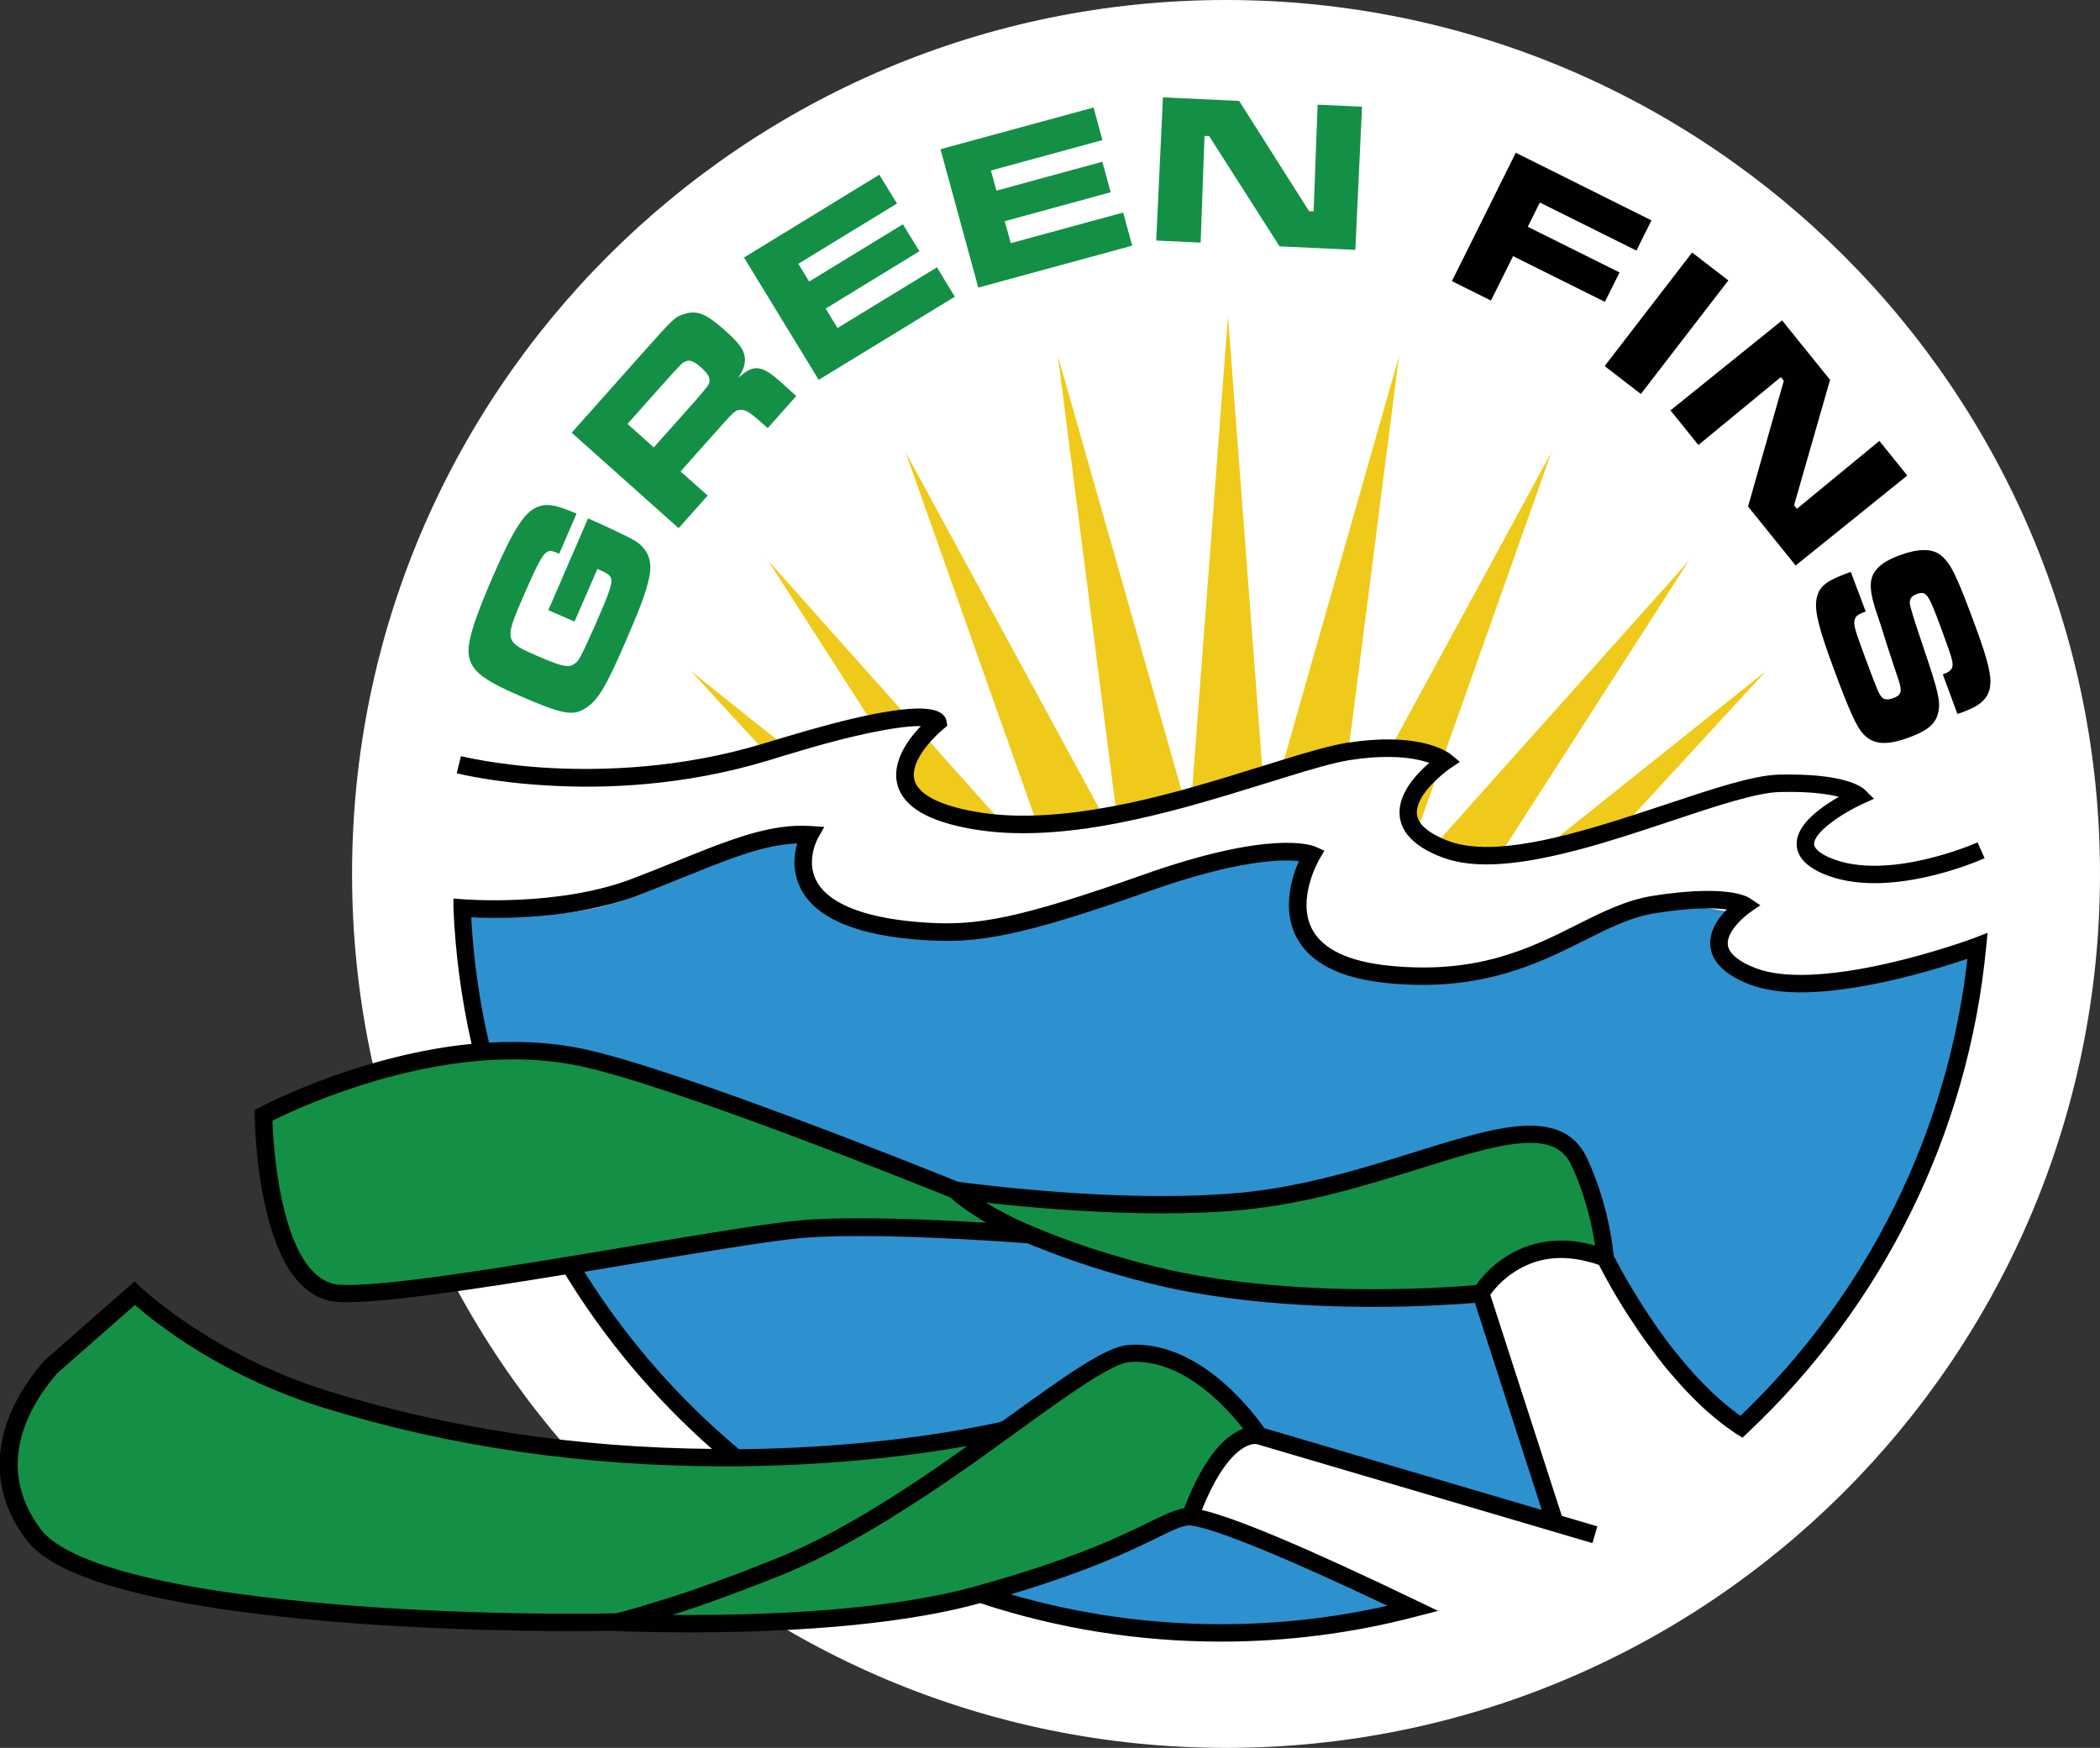
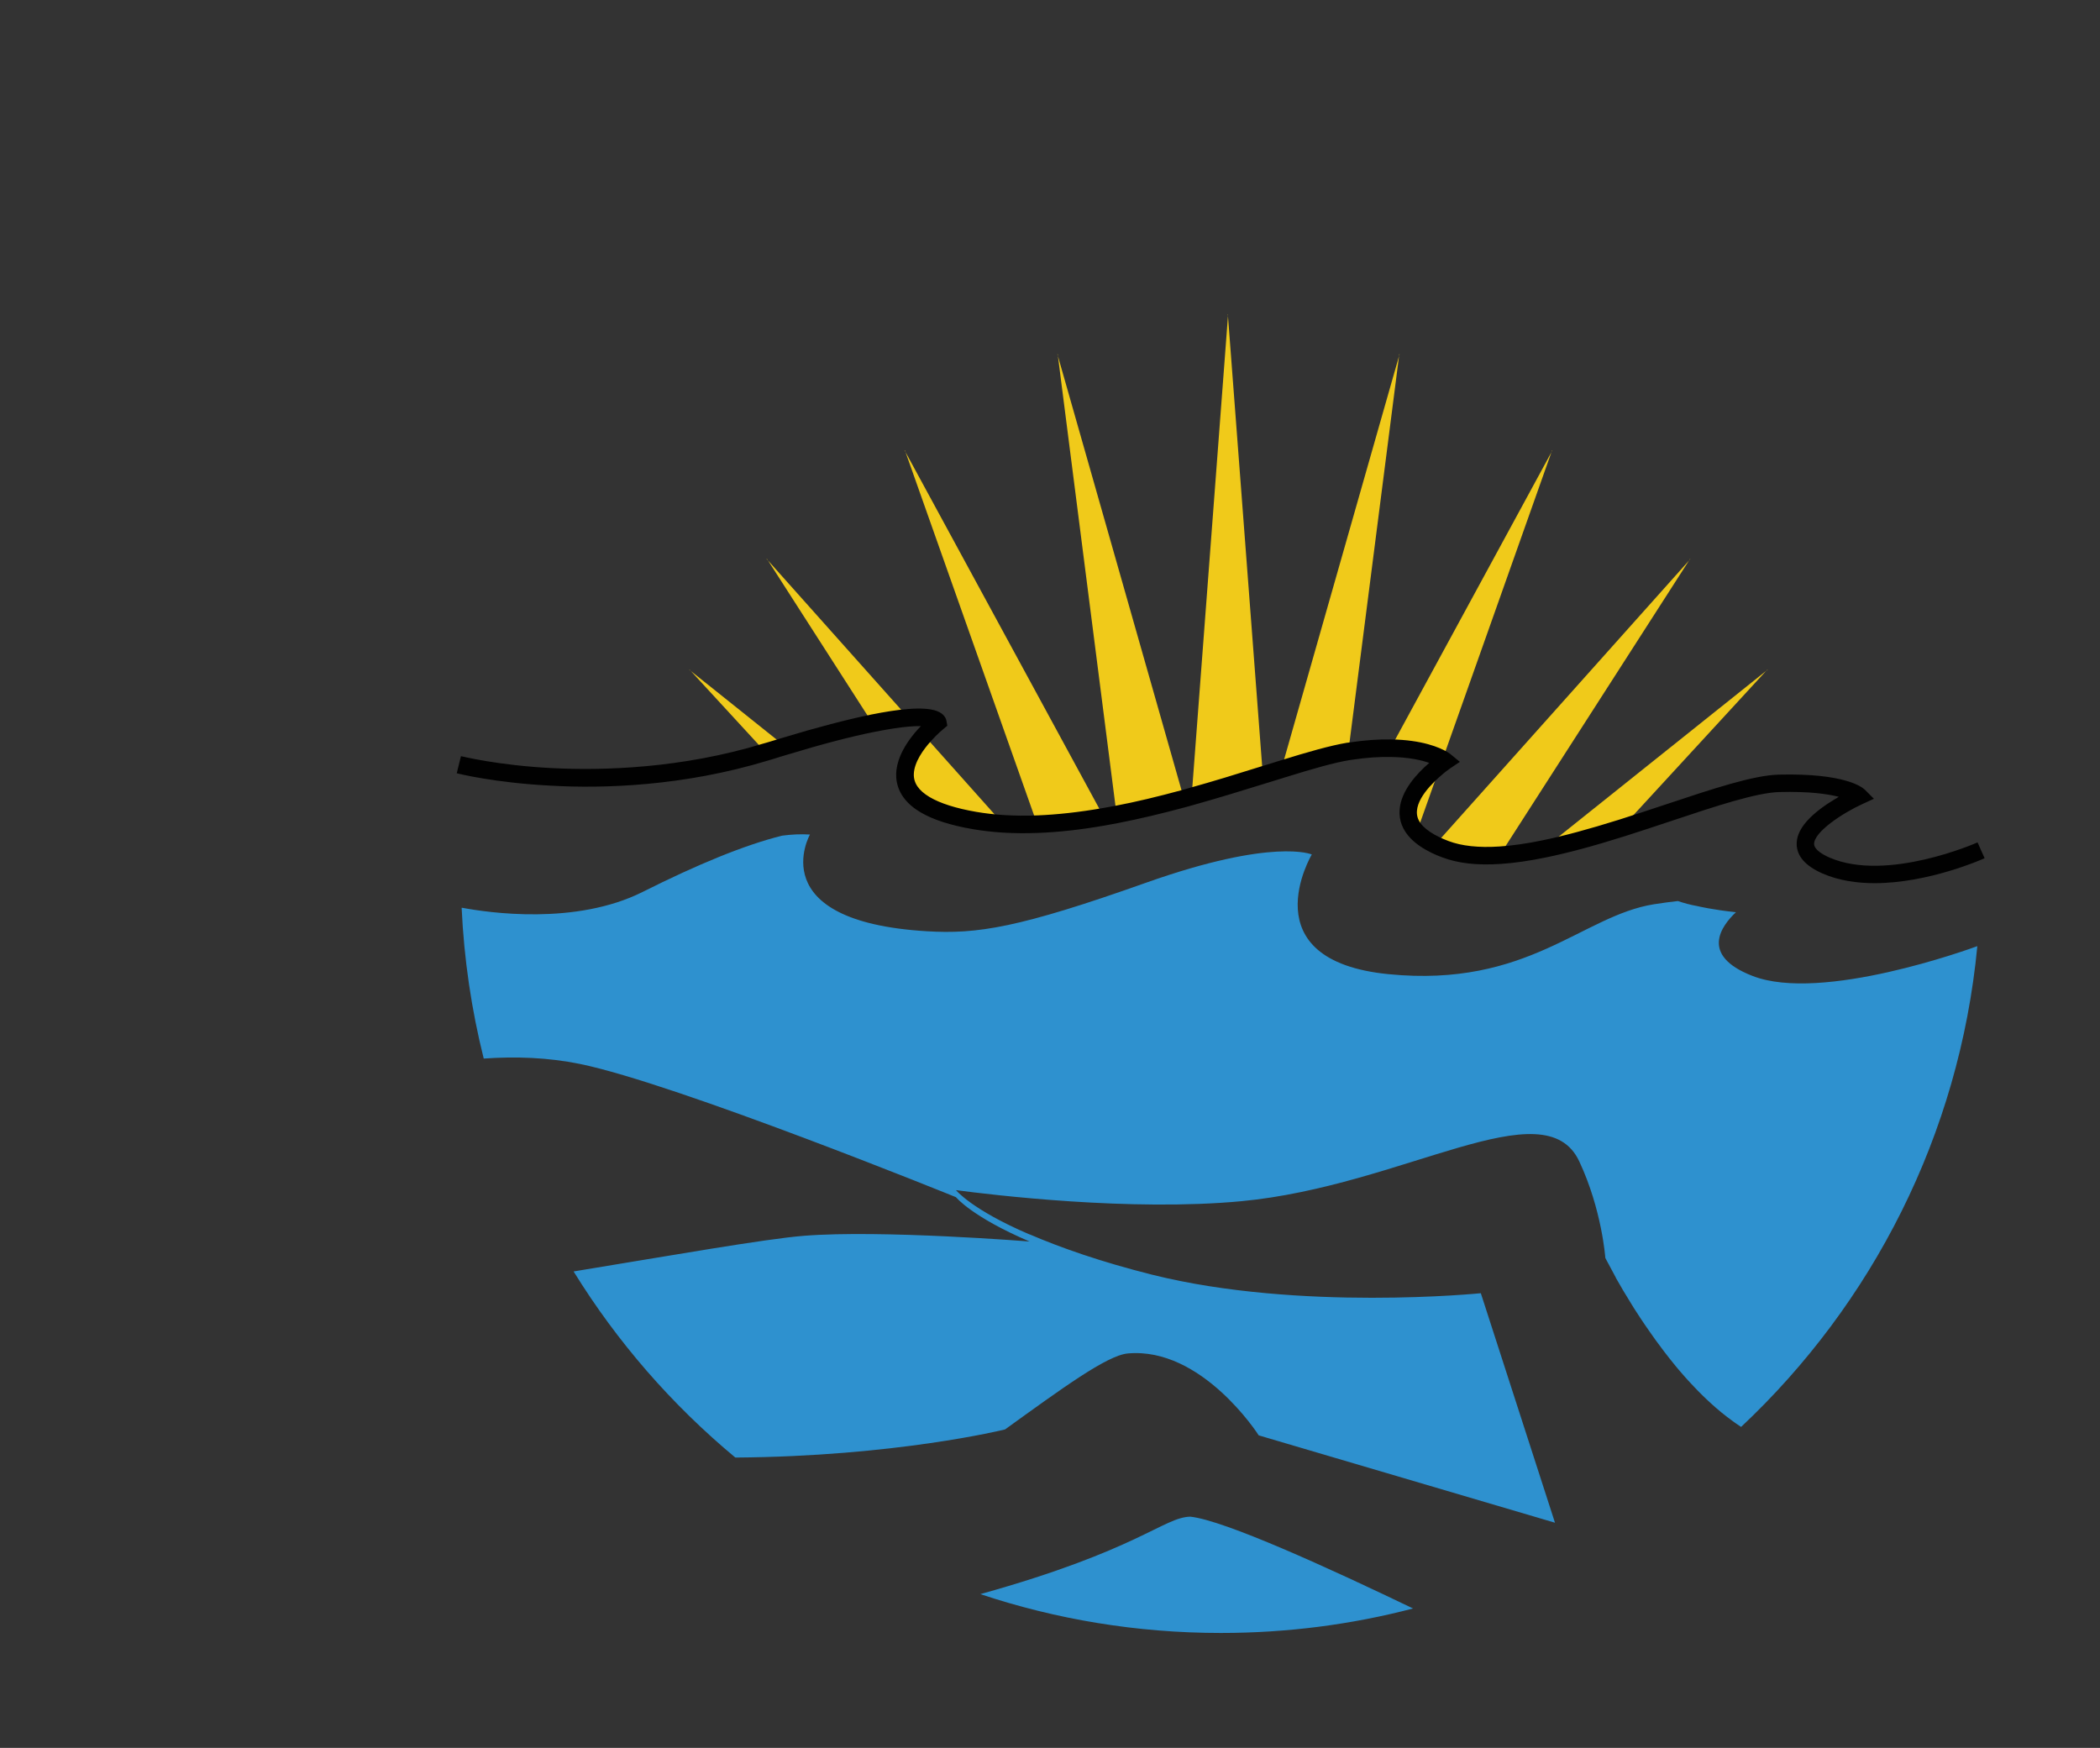
<svg xmlns="http://www.w3.org/2000/svg" version="1.1" id="Layer_1" x="0" y="0" viewBox="0 0 1843.7 1534.6" xml:space="preserve">
  <rect x="0" y="0" width="1843.7" height="1534.6" fill="#333333" stroke="none" />
  <style>.st2{fill:#139046}.st3{fill:#010101}.st4{fill:#f0ca1a}</style>
-   <path d="M1843.7 767.3c0 423.8-343.5 767.3-767.3 767.3-423.8 0-767.3-343.5-767.3-767.3C309 343.5 652.6 0 1076.4 0c423.7 0 767.3 343.5 767.3 767.3z" fill="#fff" />
  <path d="M1045 1331.6c29.5 3 121.4 44.9 195.6 80.6-53.9 14.1-110.5 21.5-168.8 21.5-73.8 0-144.8-12-211.1-34.1 138.5-38.6 160.9-67.5 184.3-68zm691-500.9c-15.8 166-92.5 314.2-207.4 422.1-1.6-1.1-3.2-2.1-4.7-3.2-.3-.2-.7-.5-1-.7-.9-.6-1.7-1.2-2.6-1.9-1.5-1.1-2.9-2.2-4.4-3.3-1.6-1.3-3.2-2.5-4.8-3.8-1.5-1.2-3-2.5-4.5-3.8-1.5-1.3-3-2.7-4.5-4-1.5-1.4-3-2.7-4.4-4.1l-.1-.1c-.9-.9-1.9-1.8-2.8-2.7-1.5-1.4-2.9-2.9-4.4-4.4-1.9-1.9-3.7-3.8-5.5-5.8l-.1-.1c-.9-1-1.8-1.9-2.7-2.9l-2.7-3c-.4-.5-.9-1-1.3-1.5-.5-.5-.9-1.1-1.4-1.6-.9-1-1.7-2-2.6-3 0 0 0-.1-.1-.1-.8-1-1.7-2-2.5-3-.9-1-1.8-2.1-2.6-3.2l-2.4-3-1.2-1.5c-.8-1-1.6-2.1-2.4-3.1-.8-1-1.6-2.1-2.4-3.1-1.6-2.1-3.1-4.1-4.6-6.2 0 0 0-.1-.1-.1-.7-1-1.5-2-2.2-3l-.1-.1-2.1-3-3.6-5.1c-.6-.8-1.1-1.6-1.7-2.5 0 0 0-.1-.1-.1-.7-1-1.3-1.9-2-2.9-2.1-3.1-4.2-6.2-6.1-9.2-.5-.8-1-1.5-1.5-2.3-.6-1-1.2-1.9-1.8-2.8-.7-1.2-1.4-2.3-2.1-3.4-2.7-4.3-5.2-8.5-7.5-12.3l-1.2-2.1c-1.6-2.7-3-5.3-4.4-7.6-.4-.6-.7-1.2-1-1.9 0-.1-.1-.2-.1-.2-.3-.6-.6-1.1-.9-1.7-2.2-4-4-7.4-5.3-9.9-.2-.3-.3-.6-.5-.9-.1-.1-.1-.2-.2-.4l-.3-.6c-.1-.1-.1-.2-.2-.3l-.3-.6c-.8-1.5-1.2-2.3-1.2-2.3s-2.9-42.2-22.9-84.8c-30.6-65-154.1 21.5-296.5 35-97.2 9.2-219.1-5.5-250.7-9.7 0 0 13.8 17.2 64.6 38.9v-.1c27.2 11.7 62.7 24.2 107.8 35.5 129.4 32.3 288.4 16.2 288.4 16.2l65.1 201.5-260.1-76.7c-.7-1.2-50.2-77.8-115-71.9-18.3 1.7-57.9 30.8-107.7 66.7-1.5.4-96.7 23.7-236.8 24.7-55.7-46.3-103.8-101.5-142-163.4 84.2-13.8 168.3-28.6 202.2-31.3 68.3-5.4 198.1 5 198.1 5-50.8-21.7-64.6-38.9-64.6-38.9-1.9-.8-245.6-99.7-330.2-117-28-5.7-56.7-6.7-84.4-4.7-10.7-42.7-17.3-87-19.4-132.4h.4c23 4.3 99.6 15.6 158.5-13.9 47.8-24 89.4-41.2 122.4-49.4 8.3-1.1 16.4-1.5 24.5-1 0 0-42.9 76.1 102.4 84.9 44.5 2.7 80.9-2.9 192.7-42.6 111.9-39.7 145.5-24.8 145.5-24.8s-55.2 93 67.4 105.1c122.6 12.1 169.8-51.4 233.1-61.4 7.6-1.2 14.6-2.1 20.9-2.8 5 1.7 10.8 3.3 17.4 4.5 0 0 13.3 3.2 33.6 5.3-12.6 11.8-32.2 37.8 14.4 55.9 60.7 23.8 191.5-23.9 197.5-26.1z" fill="#2e91cf" />
-   <path class="st2" d="M516.3 455.1l3.1 1.4c11.1 4.8 30.8 14.2 36.2 17.2 12.9 7.2 17.6 18.1 14.4 33.2-2.8 13-7.4 25.6-20.9 56.7-17.1 39.5-24.1 51.2-34.9 58.1-11.2 7.3-20.5 5.5-58.4-11-31.2-13.5-41.5-21.5-44-34.1-2.3-10.9 3.6-30.5 21.1-70.9 18.6-42.7 28.5-57.6 40.8-61.3 7.8-2.4 15.5-.7 32.5 6.5L491 486.1c-6.7-2.7-8.4-3-10.9-1.4-3.9 2.4-8.2 10.4-19.7 36.7-18 41.5-17.9 41.8 12 54.8 19.2 8.3 26.1 10.1 30.7 7.4 3.5-1.8 5.4-4.4 9.8-13.6l9.7-21.3c13-29.9 15.3-36.6 13.8-41.1-1.1-2.7-2.9-4.2-11.9-8.1l-20.1 46.2-23-10 34.9-80.6zm-14.4-75.2l61.6-69.2c28.9-32.4 28.9-32.4 37.9-35.2 10.8-3.3 19 .2 35.2 14.7 13.5 12 17.6 18.2 17.4 26.4-.3 4.8-1.5 8.5-5.9 15.2 14.6-13 21.1-11.8 42.3 8.1l8.7 7.8-25.1 28.2-4.9-4.4c-10.6-9.4-14.5-11.9-18.9-11.7-4 0-6.2 1.8-16.7 13.7l-36 40.4 23.8 21.2-25.5 28.6-93.9-83.8zm108-27.4c12.3-14.3 12.3-14.3 12.9-17.3.7-3.9-1.4-7.3-7.4-12.7-6.1-5.4-9.9-6.8-13.5-5.2-2.9 1.2-3.1 1.5-15.1 14.6l-35.9 40.3 23.1 20.6 35.9-40.3zM772 153.4l15.5 25.3-86.6 52.9 9.5 15.6 82.3-50.3 14.5 23.7-82.3 50.3 10.4 17.1 87.3-53.3 15.7 25.8-119.5 73-65.6-107.4L772 153.4zm188.1-59l7.8 28.6-97.9 26.7 4.8 17.7 93-25.4 7.3 26.8-93 25.4 5.3 19.3 98.7-26.9 7.9 29.1-135.1 36.8L825.7 131l134.4-36.6zm127.8-5.8l61.4 96.8 4 .2 3.5-93.7 39 1.8-5.9 125.7-66.5-3.1-61.8-96.8-4.1-.2-3.4 93.7-39-1.8 5.9-125.7 66.9 3.1z" />
-   <path class="st3" d="M1449.9 193.5l-13.2 26.5-84.8-42.2-10.6 21.3 80.6 40.1L1409 265l-80.6-40.1-19.4 39-34.3-17.1 56.1-112.7 119.1 59.4zm67.5 52.7l-76.8 99.7-31.8-24.5 76.8-99.7 31.8 24.5zm89.3 87.3l-31.6 110.1 2.5 3.1 72.4-59.6 24.5 30.4-98 79-41.8-51.8 31.4-110.4-2.6-3.2-72.4 59.6-24.5-30.4 98-79 42.1 52.2zm31.3 203.4c-7.1 2.6-9.1 4.2-9.8 7.7-.9 4.1.2 8.2 9.6 33.5 10.1 27.2 11.8 31.3 14.4 34.1 2.2 2.2 5.3 2.5 10.3.6 7.1-2.6 7.8-6.1 3.7-17.7-1.4-3.9-5.2-15.8-9.4-28.5-4.1-13.2-8-25.4-9.4-29.1-5.8-17.4-6.4-26.6-2.4-34.1 3.7-6.4 10.5-11.3 22.3-15.7 17.5-6.5 29.6-6.3 37.3.3 8.4 7.4 13.2 17.2 29 59.9 12.2 32.9 15.2 45.9 13.4 56.2-2 9.4-8.4 15.4-22.9 20.8-.7.3-3.2 1.2-5.6 1.9l-12.8-34.7c5.8-2.3 7.2-3.5 8.2-6.1 1.3-3.7.1-7.9-9.9-35-11.2-30.3-12.8-32.5-21.5-29.3-4.2 1.6-6 4-5.8 7.8.3 3.5 3.2 12.9 12 39 13 38.4 14.9 46.8 13.2 55.9-1.9 10.6-8.7 16.7-25.7 23-20 7.4-31.8 6.5-40.6-3.3-5.7-6.1-12.1-20.3-25.6-56.7-13-35.2-16.9-50.5-15.3-60.8 1.7-10.7 7.7-16.1 24.5-22.4l5.7-2.1 13.1 34.8z" />
-   <path class="st2" d="M297.5 1141.9c64.7 4 339.6-51.2 408.4-56.6 68.3-5.4 198.1 5 198.1 5-50.8-21.7-64.6-38.9-64.6-38.9-1.9-.8-245.6-99.7-330.2-117-132.1-27-277.6 51.2-277.6 51.2s1.2 152.2 65.9 156.3zm1089-122.1c-30.5-65-154.1 21.5-296.5 35-97.2 9.2-219.1-5.5-250.7-9.7 0 0 13.8 17.2 64.6 38.9v-.1c27.2 11.7 62.7 24.2 107.8 35.5 129.4 32.3 288.4 16.2 288.4 16.2.6-1 35.1-59.2 109.2-31 .1 0-2.8-42.2-22.8-84.8zm-396.2 168.7c-18.3 1.7-57.9 30.8-107.7 66.7-2.6.6-285.9 70.2-597.2-26.6-104.8-32.6-167.1-93-167.1-93l-73.8 64.9c-33.3 38.2-55.4 93-15.2 146.7 52.7 70.4 390.8 79.8 512.3 76.9-.7.2-1.1.3-1.1.3s196.3 9.4 316.7-23.8c141.5-39.1 164.2-68.5 187.8-69 29.3-79.7 59.5-71.4 60.2-71.2-.7-1.2-50.1-77.8-114.9-71.9z" />
  <path class="st4" d="M928.3 311l.5 1.6-.2-1.6zm-134.2 84.5l.9 1.4-.6-1.5zM1078 275.9l.1 1.6.1-1.6zM673 490.8l1.2 1.3-.9-1.4zM605.2 588l1.3 1.1-1.1-1.2zm623.3-277l-.2 1.6.5-1.6zm134.2 84.4l-.6 1.5.8-1.4zm121.1 95.3l-.9 1.4 1.1-1.3zm-877.3 98.4l82.7 66.1c-4.3 1.3-8.8 2.7-13.5 4.1-1.2.4-2.4.7-3.6 1.1l-65.6-71.3zm191 41.1c-7.9.6-18.1 2.1-31.5 4.8l-91.8-143 123.3 138.2zm83.1 93.1c-8.5-.5-16.9-1.5-25.1-2.9-20.1-3.5-34.2-8.3-43.7-14.1l-17.4-27.1c.5-12.5 9.2-25 16.9-33.6l69.3 77.7zM795 396.9l174 320.2c-19.6 3.4-39.2 5.8-58.4 6.5L795 396.9zm133.8-84.3l110.6 388.5c-19.2 5.2-39.1 10.1-59.1 14l-51.5-402.5z" />
  <path class="st4" d="M1078.1 277.5l30.6 402.9c-19.3 6-40.5 12.6-62.5 18.8l31.9-421.7zm150.2 35.1l-44.5 347.1c-15.1 2.5-35.3 8.4-58.9 15.8l103.4-362.9zm36.7 358.5l-21.2 59.7c-22.3-23 9.7-50.9 21.2-59.7zm1.5-4.3c-5.1-3-19-9.5-45.7-9.9L1362.1 397l-95.6 269.8zm216.4-174.7l-166.2 258.7c-18.1 1.2-34.5-.1-48-5.2-3.2-1.2-6.2-2.5-8.9-3.8l223.1-249.7zm67.7 96.9l-126.8 137.8c-23.1 7.3-46.6 14-68.8 18.5L1550.6 589zm1.1-1.1l-1.1 1.2 1.3-1.1z" />
-   <path class="st3" d="M1733.4 823.5c-3.7 1.4-37 13.5-77.3 22.6-51.6 11.6-91.2 13-114.7 3.9-14.5-5.6-22.9-12.4-24.3-19.5-1.7-8.9 7-18.6 12.4-23.7 3.7-3.4 6.7-5.6 6.7-5.6l9.3-6.4-9.4-6.3c-2.5-1.6-17.2-9.6-63.6-4.8-6.7.7-13.8 1.6-21.3 2.8-23.5 3.7-44.7 14.3-67.1 25.6-40.7 20.4-86.8 43.5-164.1 35.8-36.1-3.6-59.1-14.6-68.3-32.6-13.4-26.4 6.5-60.7 6.7-61l4.4-7.4-7.9-3.5c-3.7-1.6-39.7-14.9-151.2 24.6-111.3 39.4-147 44.7-189.7 42.1-52.1-3.2-85.6-15.7-96.9-36.1-9.9-17.9.6-37.2.6-37.4l6-10.6-12.2-.8c-8.4-.5-16.9-.2-26 1.1-27.1 3.8-55 15-90.3 29.3-12.7 5.2-25.9 10.5-40.4 16-64.9 24.8-147.6 18-148.4 17.9l-8.3-.6v8.6c1.7 39.9 7 79.8 15.9 119-45.9 4.5-88.2 16.6-118.1 27-40.7 14.3-67.1 28.3-68.2 28.9l-4.1 2.2v4.6c0 1.6.4 39.3 8.9 78.2 5.1 23.3 12 42.1 20.6 56 11.6 18.6 26.3 28.6 43.6 29.7 2.4.2 5.1.2 8.1.2 36.5 0 113.1-11.5 191.5-24.3 35.1 57.3 78.4 108.7 128.7 153.1-118.5-1-232-18.2-337.6-51-101.6-31.6-163.5-90.6-164.1-91.2l-5.1-4.9-79.5 69.8-.3.4c-19.7 22.6-32.5 47.2-36.9 71.2-5.6 30.1 1.6 58.8 21.4 85.2 12.3 16.4 37.7 30.1 77.5 41.7 33 9.6 75.8 17.6 127.4 23.9 110.9 13.5 227.5 14.9 272.5 14.9 13 0 25.1-.1 36.3-.3l3.3.2c.3 0 26.4 1.2 64.7 1.2 134.5 0 212.6-13.8 254.5-25.3.5-.1.9-.3 1.4-.4 68 22.4 139.1 33.8 211.4 33.8 57.8 0 115.2-7.3 170.6-21.8l20.1-5.2-18.8-9c-95.1-45.8-158.4-72.5-188.6-79.6 16.6-41.5 32.4-53.4 40.9-56.7 3.9-1.5 6.4-1.3 6.9-1.2l295.1 87 4.3-14.7-31.2-9.2-62.8-194.1c3.2-4.5 10.8-13.8 22.9-21.2 4.7-2.9 9.6-5.2 14.7-7l2.7-.9c.1 0 .1 0 .2-.1 6.4-1.9 13.6-3.1 21.6-3.1 8.5 0 17.5 1.4 26.7 4h.1l2.1.6c.2.1.4.1.6.2.6.2 1.1.4 1.7.6.4.1.8.3 1.2.4.3.1.6.2 1 .3 0 .1.1.1.1.2s.1.2.1.3l.6 1.3c.1.1.1.3.2.4l.2.3c1.7 3.3 3.5 6.6 5.4 10l.9 1.7.1.2s0 .1.1.1c.3.6.7 1.2 1 1.8 1.6 2.9 3 5.4 4.4 7.7l1.2 2.1c2.6 4.4 5.1 8.5 7.6 12.5.5.9 1.1 1.8 1.7 2.7l2.3 3.6c.4.7.9 1.4 1.4 2.1l.2.2c1.9 3 4 6.1 6.2 9.4l.5.7c.5.8 1 1.5 1.5 2.3l.4.5c.3.5.6.9 1 1.4l.4.6 3.6 5.1 1.5 2.1.7.9.2.2c.7 1 1.4 1.9 2.1 2.9 0 .1.1.1.1.2 1.8 2.4 3.2 4.3 4.7 6.2.8 1.1 1.6 2.1 2.4 3.2l.2.2c.8 1 1.5 1.9 2.3 3l1.2 1.5c.7.9 1.4 1.7 2.1 2.6l.4.5c.9 1.1 1.8 2.2 2.7 3.2.9 1 1.7 2 2.6 3l.3.3c.7.8 1.3 1.6 2 2.3l1.8 2.1c.4.5.9 1 1.3 1.5l.1.1c.9 1 1.9 2.1 2.8 3.1l2.7 3 .2.2c1.7 1.8 3.5 3.7 5.6 5.8 1.5 1.6 3 3.1 4.5 4.5.9.9 1.8 1.8 2.7 2.6l.5.5c1.5 1.5 2.9 2.7 4.3 4 1.6 1.5 3.2 2.9 4.7 4.1 1.6 1.4 3.1 2.7 4.6 3.9 1.7 1.4 3.3 2.7 5 4 1.6 1.2 3.1 2.4 4.5 3.4.9.7 1.8 1.3 2.7 1.9.3.2.6.5 1 .7l.1.1c1.5 1.1 3.2 2.2 4.9 3.4l5.4 3.2 4.1-3.9c119.8-112.5 194.3-264.2 209.8-427.1l1.2-12.2-11.6 4.5zM305.1 1128.2c-2.6 0-5-.1-7.1-.2-15.8-1-37.3-14.5-50.3-73.5-6.5-29.6-8.1-59.4-8.5-70.6 20.5-10.2 113.7-53.8 211.2-53.8 20 0 39.2 1.9 57.1 5.5 78.8 16.1 296.9 103.6 327.3 115.9l.3.3.1.1.3.3.1.1.3.3.1.1.3.3.1.1.3.3.1.1c.3.3.6.6 1 .9 0 0 .1.1.2.1.1.1.3.2.4.4l.2.2c.1.1.2.2.4.3.1.1.2.1.2.2.1.1.2.2.4.3.1.1.2.2.3.2.1.1.3.2.4.3.1.1.2.2.3.2.1.1.3.2.4.4.1.1.2.2.3.2.2.1.3.3.5.4.1.1.2.1.3.2.2.2.4.4.7.5.1 0 .1.1.2.1.2.2.5.4.8.6.1.1.2.2.3.2.2.1.4.3.6.4.1.1.2.2.4.3.2.1.4.3.5.4.1.1.3.2.4.3.2.1.4.3.5.4.1.1.3.2.4.3.2.1.4.3.6.4.1.1.3.2.4.3.2.1.4.3.6.4.1.1.3.2.4.3.2.2.5.3.7.5.1.1.3.2.4.3.3.2.7.5 1 .7.1 0 .1.1.2.1.4.2.7.5 1.1.7.1.1.3.2.4.3.3.2.5.3.8.5.2.1.3.2.5.3.2.2.5.3.8.5.2.1.4.2.6.4.3.2.5.3.8.5.2.1.4.2.6.4.3.2.5.3.8.5.2.1.4.3.6.4.3.2.6.3.8.5.2.1.4.2.6.4l.9.6c.2.1.4.2.5.3.4.3.9.5 1.3.8.1.1.2.1.3.2.5.3.9.5 1.4.8.2.1.4.2.6.4.3.2.7.4 1 .6.1 0 .1.1.2.1-30.2-1.8-73.2-3.9-111.5-3.9-19.3 0-35.7.5-49 1.6-27.1 2.1-84.3 11.6-150.5 22.7-96 16.1-204.9 34.3-249.7 34.3zm283.4 274.3c-.8.2-1.5.5-2.2.7-.1 0-.2.1-.3.1-.7.2-1.4.4-2 .6-.1 0-.3.1-.4.1-.6.2-1.3.4-1.9.6-.1 0-.3.1-.4.1l-1.8.6c-.2.1-.3.1-.5.2-.6.2-1.1.4-1.7.5-.2 0-.3.1-.4.1-.6.2-1.1.3-1.7.5-.1 0-.3.1-.4.1-.5.2-1.1.3-1.6.5-.1 0-.3.1-.4.1-.5.2-1.1.3-1.6.5-.1 0-.2.1-.4.1-.5.2-1.1.3-1.6.5-.1 0-.2.1-.3.1-.5.2-1 .3-1.6.5-.1 0-.2.1-.3.1-.5.2-1 .3-1.5.5-.1 0-.2.1-.3.1-.5.2-1 .3-1.5.4-.1 0-.2 0-.2.1-.5.2-1 .3-1.5.5h-.1c-.5.2-1.1.3-1.6.5h-.1c-10.1 2.9-16.7 4.6-19.3 5.2-12.1.3-25.5.4-40 .4-44.7 0-160.6-1.4-270.7-14.8-136.3-16.5-181-41.5-194.5-59.5-41.9-56-9.1-109.6 14.5-136.8l68.3-60c17.2 15.1 75.6 62.2 164.9 90 110.4 34.3 229.3 51.7 353.3 51.7 95.1 0 171-10.5 212.7-17.9-8 5.7-16.4 11.6-25.1 17.6-.2.1-.3.2-.5.4-1.7 1.2-3.5 2.4-5.3 3.6-.2.2-.5.3-.7.5-1.9 1.3-3.8 2.6-5.7 3.8l-.1.1c-4 2.7-8 5.4-12.1 8-.2.2-.5.3-.7.5-1.7 1.1-3.4 2.2-5.2 3.4-.4.3-.9.6-1.3.8-1.6 1-3.2 2.1-4.8 3.1-.4.3-.9.6-1.3.9-1.8 1.1-3.6 2.3-5.3 3.4-.2.1-.5.3-.7.4-4.1 2.6-8.2 5.1-12.3 7.6l-1.5.9c-1.5.9-3.1 1.9-4.6 2.8-.6.4-1.2.7-1.8 1.1-1.5.9-3 1.8-4.5 2.6-.6.3-1.2.7-1.7 1-1.7 1-3.5 2-5.2 3-.3.2-.6.4-.9.5-2.1 1.2-4.2 2.4-6.2 3.5-.4.2-.8.4-1.1.6-1.7.9-3.3 1.8-5 2.8-.7.4-1.3.7-2 1.1-1.4.8-2.8 1.5-4.2 2.3-.7.4-1.4.8-2.1 1.1-1.4.7-2.8 1.5-4.3 2.2-.7.3-1.3.7-1.9 1l-5.4 2.7c-.3.1-.5.3-.8.4-2 1-4.1 2-6.1 3-.6.3-1.1.5-1.7.8-1.5.7-2.9 1.4-4.4 2.1-.7.3-1.5.7-2.2 1-1.3.6-2.7 1.2-4 1.8-.7.3-1.5.7-2.2 1l-4.2 1.8c-.6.3-1.3.6-1.9.8-2 .9-4 1.7-6 2.5-1.3.5-2.6 1-3.8 1.5-.4.2-.8.3-1.2.5-.9.3-1.7.7-2.6 1-.5.2-1.1.4-1.6.6-.7.3-1.4.6-2.1.8-.6.2-1.1.5-1.7.7-.7.3-1.3.5-2 .8-.6.2-1.2.4-1.7.7-.6.3-1.3.5-1.9.8-.6.2-1.2.5-1.7.7-.6.2-1.3.5-1.9.7-.6.2-1.2.4-1.7.7-.6.2-1.2.5-1.8.7-.6.2-1.2.4-1.7.7-.6.2-1.2.5-1.8.7-.6.2-1.1.4-1.7.6-.6.2-1.2.5-1.8.7-.6.2-1.1.4-1.7.6-.6.2-1.2.4-1.8.7-.5.2-1.1.4-1.6.6-.6.2-1.2.4-1.7.6-.6.2-1.1.4-1.7.6-.6.2-1.1.4-1.7.6-.5.2-1.1.4-1.6.6-.6.2-1.1.4-1.7.6l-1.5.6c-.6.2-1.1.4-1.7.6l-1.5.6c-.6.2-1.1.4-1.7.6l-1.5.6c-.5.2-1.1.4-1.6.6-.5.2-1 .4-1.5.5-.5.2-1.1.4-1.6.6-.5.2-1 .3-1.5.5s-1.1.4-1.6.6c-.5.2-.9.3-1.4.5-.6.2-1.1.4-1.7.6-.4.2-.9.3-1.3.5-.6.2-1.1.4-1.7.6-.4.1-.8.3-1.2.4-.6.2-1.1.4-1.7.6-.4.1-.8.3-1.1.4-.6.2-1.1.4-1.7.6-.4.1-.7.3-1.1.4l-1.8.6-.9.3c-.6.2-1.2.4-1.9.6-.3.1-.6.2-.8.3-.7.2-1.4.5-2.1.7-.2.1-.4.1-.6.2-.9.3-1.7.6-2.6.9-2.6.9-5.1 1.7-7.6 2.5-.7.2-.8.2-.8.2zm629.6 7.3c-47.7 10.8-96.7 16.2-146 16.2-62.9 0-124.9-8.8-184.7-26.2 70.1-21 105.9-38.6 128.4-49.6 14.1-6.9 21.9-10.8 29-11 21.3 2.5 82.4 27.5 173.3 70.6zM1078.5 1262c-.1 0-.1.1-.2.1-.4.3-.7.6-1.1.9-.2.1-.3.3-.5.4-.2.2-.5.4-.7.6-11.8 10.4-22.6 27.3-32.5 50.5 0 .1-.1.2-.1.3-1.2 2.9-2.5 6-3.7 9.1-.1.1-.1.3-.2.4-8.7 1.4-17.4 5.7-30.5 12.1-24.8 12.2-66.2 32.5-153.8 56.7-40.9 11.3-117.6 24.8-250.4 24.8-5 0-9.8 0-14.3-.1.1 0 .1 0 .2-.1 1.4-.5 2.9-.9 4.4-1.4h.1c3.1-1 6.3-2.1 9.7-3.2h.1c1.6-.5 3.3-1.1 4.9-1.7.1 0 .2-.1.4-.1 1.6-.6 3.3-1.1 5-1.7.2-.1.3-.1.5-.2 1.7-.6 3.3-1.2 5-1.8.2-.1.4-.2.7-.2l5.1-1.8c.2-.1.5-.2.7-.3 1.7-.6 3.5-1.2 5.3-1.9.3-.1.5-.2.8-.3 1.8-.6 3.6-1.3 5.4-2 .3-.1.5-.2.8-.3 1.8-.7 3.7-1.4 5.6-2.1l.9-.3 5.7-2.1c.3-.1.6-.2.8-.3 2-.7 3.9-1.5 5.9-2.3.3-.1.5-.2.8-.3 2-.8 4.1-1.6 6.2-2.4.2-.1.5-.2.7-.3 2.1-.8 4.3-1.7 6.4-2.5.2-.1.4-.1.6-.2 2.2-.9 4.5-1.8 6.8-2.7.1 0 .2-.1.4-.1 2.4-.9 4.8-1.9 7.2-2.9 2.2-.9 4.4-1.8 6.7-2.8.7-.3 1.5-.6 2.2-1 1.5-.6 3-1.3 4.5-2l2.7-1.2c1.3-.6 2.7-1.2 4-1.8 1-.5 2-.9 3-1.4 1.3-.6 2.5-1.2 3.8-1.8 1-.5 2.1-1 3.1-1.5l3.6-1.8c1.1-.5 2.1-1.1 3.2-1.6l3.6-1.8c1.1-.6 2.2-1.1 3.2-1.7 1.2-.6 2.3-1.2 3.5-1.8l3.3-1.8c1.2-.6 2.3-1.2 3.5-1.9l3.3-1.8c1.1-.6 2.3-1.2 3.4-1.9 1.1-.6 2.2-1.2 3.3-1.9 1.1-.6 2.3-1.3 3.4-1.9 1.1-.6 2.2-1.3 3.3-1.9 1.1-.6 2.2-1.3 3.4-1.9 1.1-.7 2.2-1.3 3.3-2 1.1-.6 2.2-1.3 3.3-1.9 1.1-.7 2.2-1.3 3.4-2 1.1-.7 2.2-1.3 3.3-2 1.1-.7 2.2-1.4 3.3-2 1.1-.7 2.2-1.3 3.2-2l3.3-2.1c1.1-.7 2.1-1.3 3.2-2l3.3-2.1c1.1-.7 2.1-1.3 3.2-2l3.3-2.1c1.1-.7 2.1-1.4 3.2-2 1.1-.7 2.1-1.4 3.2-2.1 1-.7 2.1-1.4 3.1-2 1.1-.7 2.1-1.4 3.2-2.1 1-.7 2.1-1.4 3.1-2 1.1-.7 2.1-1.4 3.2-2.1 1-.7 2-1.4 3-2 1.1-.7 2.1-1.4 3.1-2.1 1-.7 2-1.3 3-2s2.1-1.4 3.1-2.1c1-.7 2-1.3 3-2l3-2.1c1-.7 2-1.3 2.9-2l3-2.1c1-.7 1.9-1.3 2.9-2s2-1.4 2.9-2c.9-.7 1.9-1.3 2.8-2 1-.7 1.9-1.4 2.9-2 .9-.6 1.8-1.3 2.7-1.9 1-.7 1.9-1.3 2.8-2 .9-.6 1.8-1.3 2.7-1.9.9-.7 1.8-1.3 2.7-2 .9-.6 1.8-1.3 2.7-1.9.9-.6 1.8-1.3 2.7-1.9.9-.6 1.7-1.2 2.6-1.9.9-.6 1.7-1.2 2.6-1.9.9-.6 1.8-1.3 2.6-1.9.8-.6 1.6-1.2 2.5-1.8.9-.6 1.8-1.3 2.7-1.9.9-.6 1.7-1.2 2.5-1.8.3-.2.7-.5 1-.7l8.8-6.4c42-30.3 81.7-59 97.1-60.3 2.1-.2 4.2-.3 6.3-.3 43 0 79.2 39.5 94.1 58.6-3.8 1.6-8.2 3.9-12.9 7.7zm275.1 63.7l-243.6-71.8c-3.9-5.6-14.7-20.3-30.5-35.1-26.7-25-55.1-38.2-82.2-38.2-2.6 0-5.2.1-7.7.4-19.5 1.8-55.2 27.5-104.6 63.2l-4.8 3.5h-.9l-.7.7c-15.3 3.5-104 22.8-229.8 24-53.3-44.7-99-97-135.8-155.8 14.9-2.5 29.8-4.9 44.4-7.4 63.1-10.5 122.7-20.4 149.1-22.5 12.8-1 28.9-1.5 47.8-1.5 62.3 0 137.4 5.6 147.9 6.4l7.5 3.2v-.2c29.8 12.2 63.5 23.1 100.3 32.3 67.6 16.9 143.2 20.5 194.7 20.5 43 0 76.9-2.4 90.2-3.5l58.7 181.8zm45-232.6c-.6-.1-1.1-.3-1.7-.4l-2.4-.6c-.4-.1-.8-.2-1.1-.3-.9-.2-1.9-.4-2.8-.6-.2 0-.4-.1-.6-.1-1.1-.2-2.1-.4-3.2-.6h-.1c-5.4-.9-10.8-1.3-16-1.3-43.4 0-67.6 28.9-74.7 39-10.9 1-45.8 3.7-91.3 3.7-50.6 0-124.8-3.5-191-20-39.6-9.9-75.5-21.7-106.7-35.1l-8.7-3.7c-1.2-.5-2.3-1.1-3.5-1.6-.3-.1-.6-.3-.8-.4-1.1-.5-2.2-1.1-3.3-1.6-.1 0-.2-.1-.3-.1l-3-1.5c-.2-.1-.5-.2-.7-.4l-3-1.5c-.2-.1-.3-.2-.5-.3-.9-.4-1.7-.9-2.5-1.3l-.6-.3c-.9-.5-1.8-1-2.7-1.4l-.6-.3c-.8-.4-1.5-.9-2.3-1.3-.1-.1-.3-.1-.4-.2-.8-.5-1.6-.9-2.4-1.4-.2-.1-.3-.2-.5-.3-.8-.4-1.5-.9-2.2-1.3 0 0-.1 0-.1-.1-.8-.5-1.5-.9-2.2-1.3-.1-.1-.3-.2-.4-.3-.2-.1-.3-.2-.5-.3 35.7 4 95 9.4 154.5 9.4 25.7 0 49.4-1 70.5-3 56.6-5.4 109.3-21.8 155.7-36.3 38.9-12.1 72.6-22.6 96.9-22.6 18.7 0 29.8 6 36.2 19.6 13 27.7 18.6 55.5 20.8 70.6-.6-.2-1.2-.3-1.8-.5zm129.4 150c-.2-.1-.4-.3-.6-.4l-.1-.1c-.8-.6-1.6-1.1-2.4-1.8-1.3-1-2.7-2-4.2-3.2-1.5-1.2-3.1-2.4-4.6-3.7-1.4-1.2-2.8-2.4-4.4-3.7-1.4-1.2-2.8-2.5-4.4-3.9-1.3-1.2-2.7-2.5-4.2-3.9l-.3-.3c-.9-.8-1.8-1.7-2.6-2.5l-4.3-4.3c-2-2-3.7-3.9-5.4-5.6l-.2-.2c-.8-.9-1.7-1.8-2.6-2.8-.9-1-1.8-1.9-2.6-2.9l-.1-.1c-.4-.4-.8-.9-1.2-1.4l-1.7-2-2.1-2.4-.3-.3c-.8-.9-1.6-1.9-2.3-2.8-.9-1-1.7-2.1-2.5-3.1l-.4-.4c-.7-.8-1.4-1.7-2.1-2.6l-1.2-1.5c-.8-.9-1.5-1.9-2.2-2.8l-.2-.2-2.4-3c-1.4-1.8-2.8-3.7-4.6-6 0-.1-.1-.1-.1-.2-.7-.9-1.4-1.9-2-2.8l-.8-1.1c-.5-.7-1-1.3-1.5-2-1.2-1.7-2.4-3.3-3.5-5l-.4-.6c-.4-.6-.8-1.2-1.2-1.7-.1-.1-.2-.2-.2-.3-.5-.7-.9-1.3-1.3-2l-.5-.7c-2.1-3.2-4.2-6.2-6-9.1l-.2-.3c-.4-.7-.8-1.3-1.3-2l-2.3-3.5c-.6-.9-1.1-1.8-1.6-2.6-2.4-3.9-4.8-7.9-7.4-12.2-.4-.7-.8-1.4-1.2-2-1.4-2.3-2.7-4.7-4.3-7.5-.4-.6-.7-1.2-1-1.8l-.1-.1c0-.1-.1-.1-.1-.2l-.9-1.6c-1.8-3.3-3.6-6.6-5.2-9.7l-.1-.3c-.1-.2-.2-.4-.3-.5-.1-.2-.2-.3-.3-.5-.1-.1-.1-.2-.2-.3l-.6-1.1c-.2-.3-.3-.6-.5-.9-.7-8.3-5-46.7-23.5-86-9-19.1-25.3-28.3-50-28.3-26.7 0-61.4 10.8-101.5 23.3-45.8 14.3-97.7 30.4-152.6 35.6-20.6 1.9-43.8 2.9-69 2.9-77.9 0-155.5-9.4-178.9-12.5-27.6-11.2-249.9-100.5-330.7-117-18.9-3.9-39.1-5.8-60.2-5.8-7 0-14 .2-21 .6-8.4-36.2-13.6-73.1-15.6-110 23.6 1.1 90.2 2.1 146.5-19.4 14.7-5.6 27.9-10.9 40.7-16.1 34.3-13.9 61.4-24.8 86.7-28.3 4.2-.6 8.3-1 12.3-1.1-2.9 10-4.7 25.4 3.7 40.8 14 25.8 50.9 40.7 109.4 44.2 44.8 2.7 82-2.7 195.7-43 77.3-27.4 116.2-28.2 131.7-26.5-6.2 14.1-14.9 41.8-2.5 66.2 11.7 23.1 38.7 36.9 80.4 41 10.7 1.1 20.9 1.5 30.6 1.5 64.1 0 106.7-21.3 141.9-38.9 22.3-11.2 41.5-20.8 62.7-24.1 7.2-1.1 14.1-2.1 20.5-2.7 20.4-2.1 33.7-1.6 42-.5-8.5 8.7-16.7 21.1-14 34.8 2.5 12.7 13.8 23.1 33.8 30.9 26.7 10.4 68.2 9.3 123.6-3.2 28.6-6.5 53.9-14.4 67.9-19.2-17.3 152.7-87.7 294.6-199.3 401.3z" />
  <path class="st3" d="M674.4 667.7c1.2-.4 2.5-.7 3.7-1.1 4.7-1.5 9.2-2.9 13.4-4.1 29.9-9.1 55.5-15.8 76.1-19.9 12-2.4 22.3-4 30.6-4.7 4.3-.4 7.7-.4 10.3-.4-.9 1-1.9 2-2.9 3.1-15 16.8-18.5 30.2-18.8 38.5-.3 9.5 3 23.1 21.1 33.9 11 6.6 26.5 11.6 46.3 15 8.3 1.4 17 2.4 26 3 9.8.6 20.2.7 30.8.3 18.4-.7 37.8-2.8 59.4-6.6l11.4-2.1c18.4-3.6 37.9-8.2 59.7-14.1 2.3-.6 4.5-1.2 6.8-1.9 21.4-6 41.9-12.3 62.8-18.8l4.6-1.4c3.9-1.2 7.8-2.4 11.6-3.6 25.4-7.9 43.9-13.2 57.9-15.5h.3c.6-.1 1.3-.2 1.9-.3 12-1.8 23.2-2.6 33.5-2.4 16 .2 27 2.8 33.9 5.2-11 9.5-24.8 24.5-26 41.1-.7 9.4 2.6 17.9 9.8 25.3 4.5 4.6 10.7 8.9 18.3 12.6 2.9 1.4 6.1 2.8 9.5 4 13.8 5.2 30.5 7.1 51.2 5.7 11.9-.8 24.7-2.6 39.2-5.6 19.6-4 41.7-9.9 69.6-18.7 14.2-4.5 28.3-9.2 41.8-13.7 38-12.7 74-24.6 94-25.1 26.2-.7 42.5 1.7 52.2 4.2-3.2 1.9-6.7 4-10.2 6.3-18.1 12.3-26.9 23.8-26.8 35.2.1 10.6 7.8 19.3 22.9 25.9 14.1 6.1 29.8 8.4 45.5 8.4 47.1 0 94-20.7 96.6-21.9l-6.2-13.9c-.8.4-79.6 35.1-129.8 13.4-5.1-2.2-13.6-6.7-13.7-12-.1-10.6 25.3-27.3 42.5-35.1l10-4.6-7.8-7.8c-2.5-2.5-17.8-14.8-75.7-13.4-22.3.6-57.6 12.3-98.4 25.9-13.5 4.5-27.5 9.1-41.6 13.6-27.4 8.6-49 14.4-68 18.3-13.7 2.8-26.2 4.6-37.2 5.3-18.2 1.2-33.2-.4-44.8-4.8-2.9-1.1-5.7-2.3-8.2-3.5-6-2.9-10.7-6.1-14-9.4-4.1-4.2-5.9-8.6-5.5-13.6 1.1-14.7 20.1-30.3 25.8-34.8 2.1-1.6 3.4-2.5 3.4-2.5l8.5-5.7-7.9-6.5c-.3-.2-1.3-1.1-3.2-2.2-6.6-3.9-21.8-10.6-49.5-11-11.1-.2-23.1.7-35.9 2.6-.7.1-1.4.2-2.2.3h-.3c-14.8 2.5-33.9 7.9-59.9 16-3.8 1.2-7.7 2.4-11.6 3.6l-4.6 1.4c-20.7 6.5-41.1 12.8-62.3 18.7-2.2.6-4.5 1.2-6.7 1.9-21.4 5.8-40.5 10.4-58.5 13.8-3.7.7-7.4 1.4-11.1 2-20.6 3.6-39.8 5.7-57.3 6.4-10.2.4-20 .3-29.3-.3-8.4-.5-16.6-1.5-24.3-2.8-17.9-3.1-31.7-7.5-41.1-13.1-9.5-5.7-14-12.3-13.7-20.2.4-10.4 8.3-21.4 15-28.8 5.7-6.4 10.9-10.6 10.9-10.6l3.5-2.9-.8-4.5c-.3-1.7-1.8-6-8.5-8.5-5.6-2-13.8-2.6-25.3-1.7-9 .7-19.9 2.4-32.4 4.9-21 4.3-47 11.1-77.4 20.3-4.2 1.3-8.8 2.7-13.5 4.1-1.2.4-2.4.7-3.5 1-72.3 22-140.6 23.8-185.2 21.6-48.3-2.4-79.9-10.5-80.4-10.5l-3.7 15c1.3.3 33.1 8.4 82.9 10.9 45.6 2.6 115.9.6 190.5-22.1z" />
</svg>